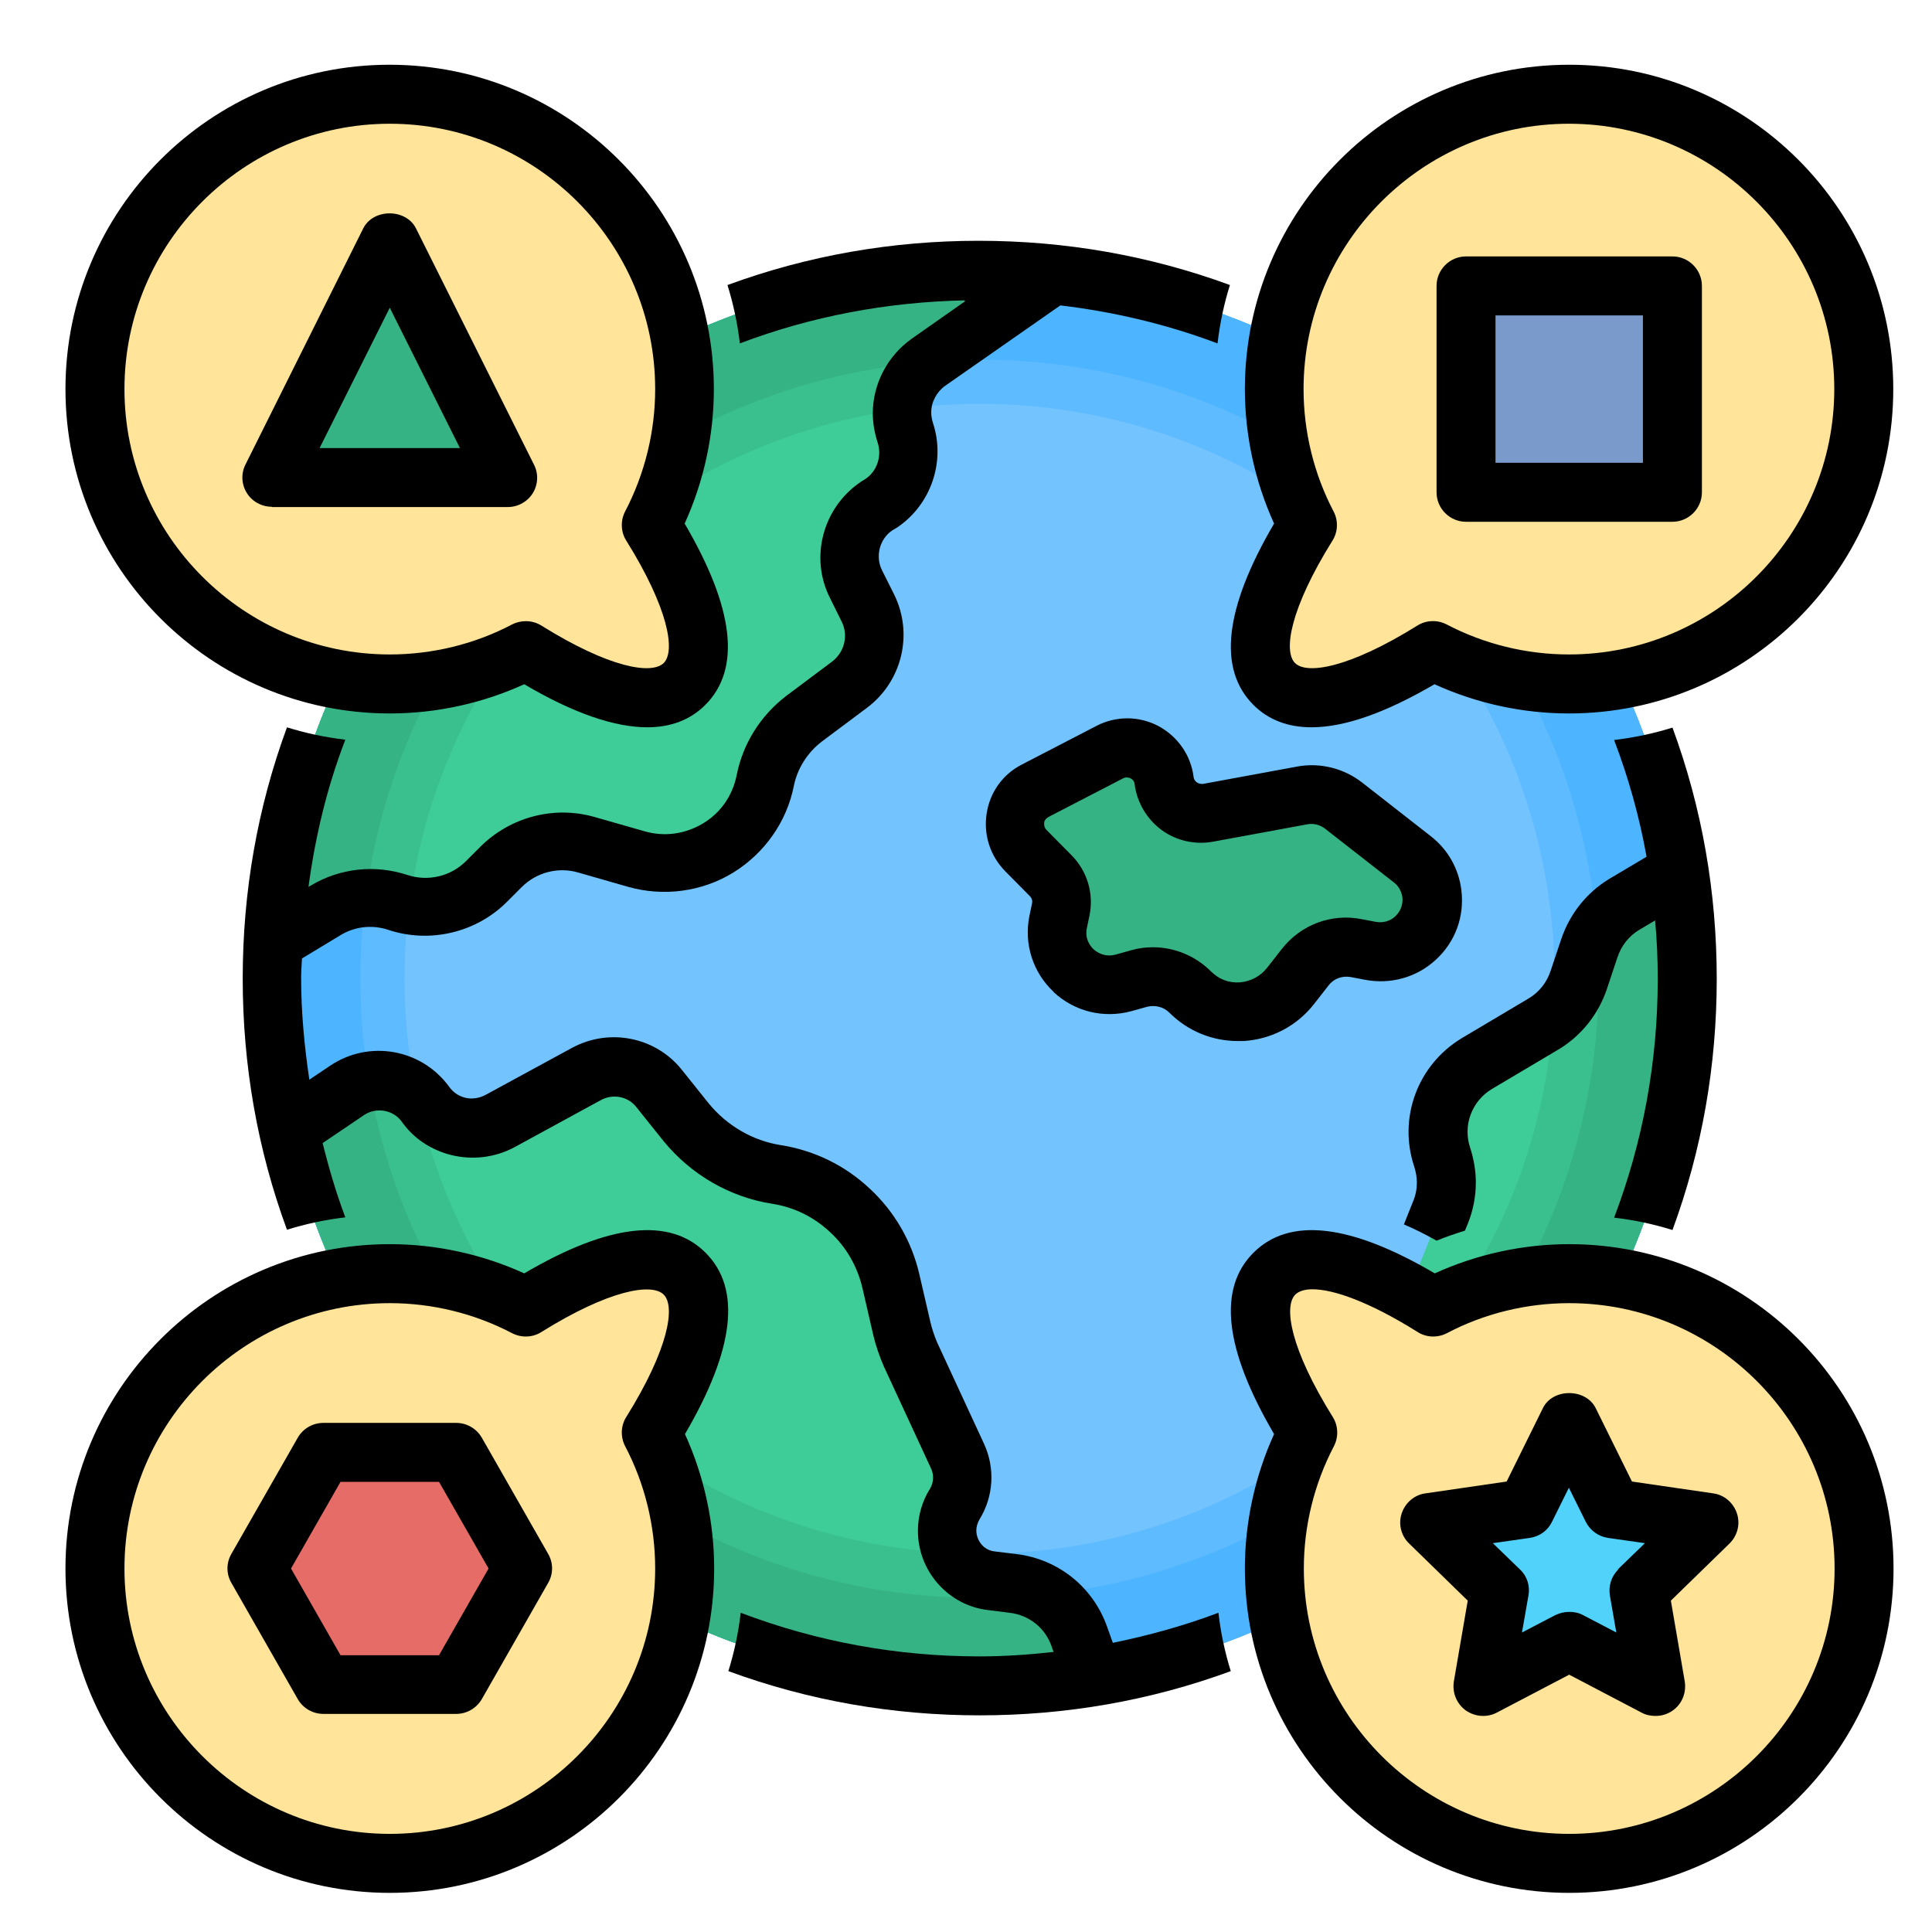
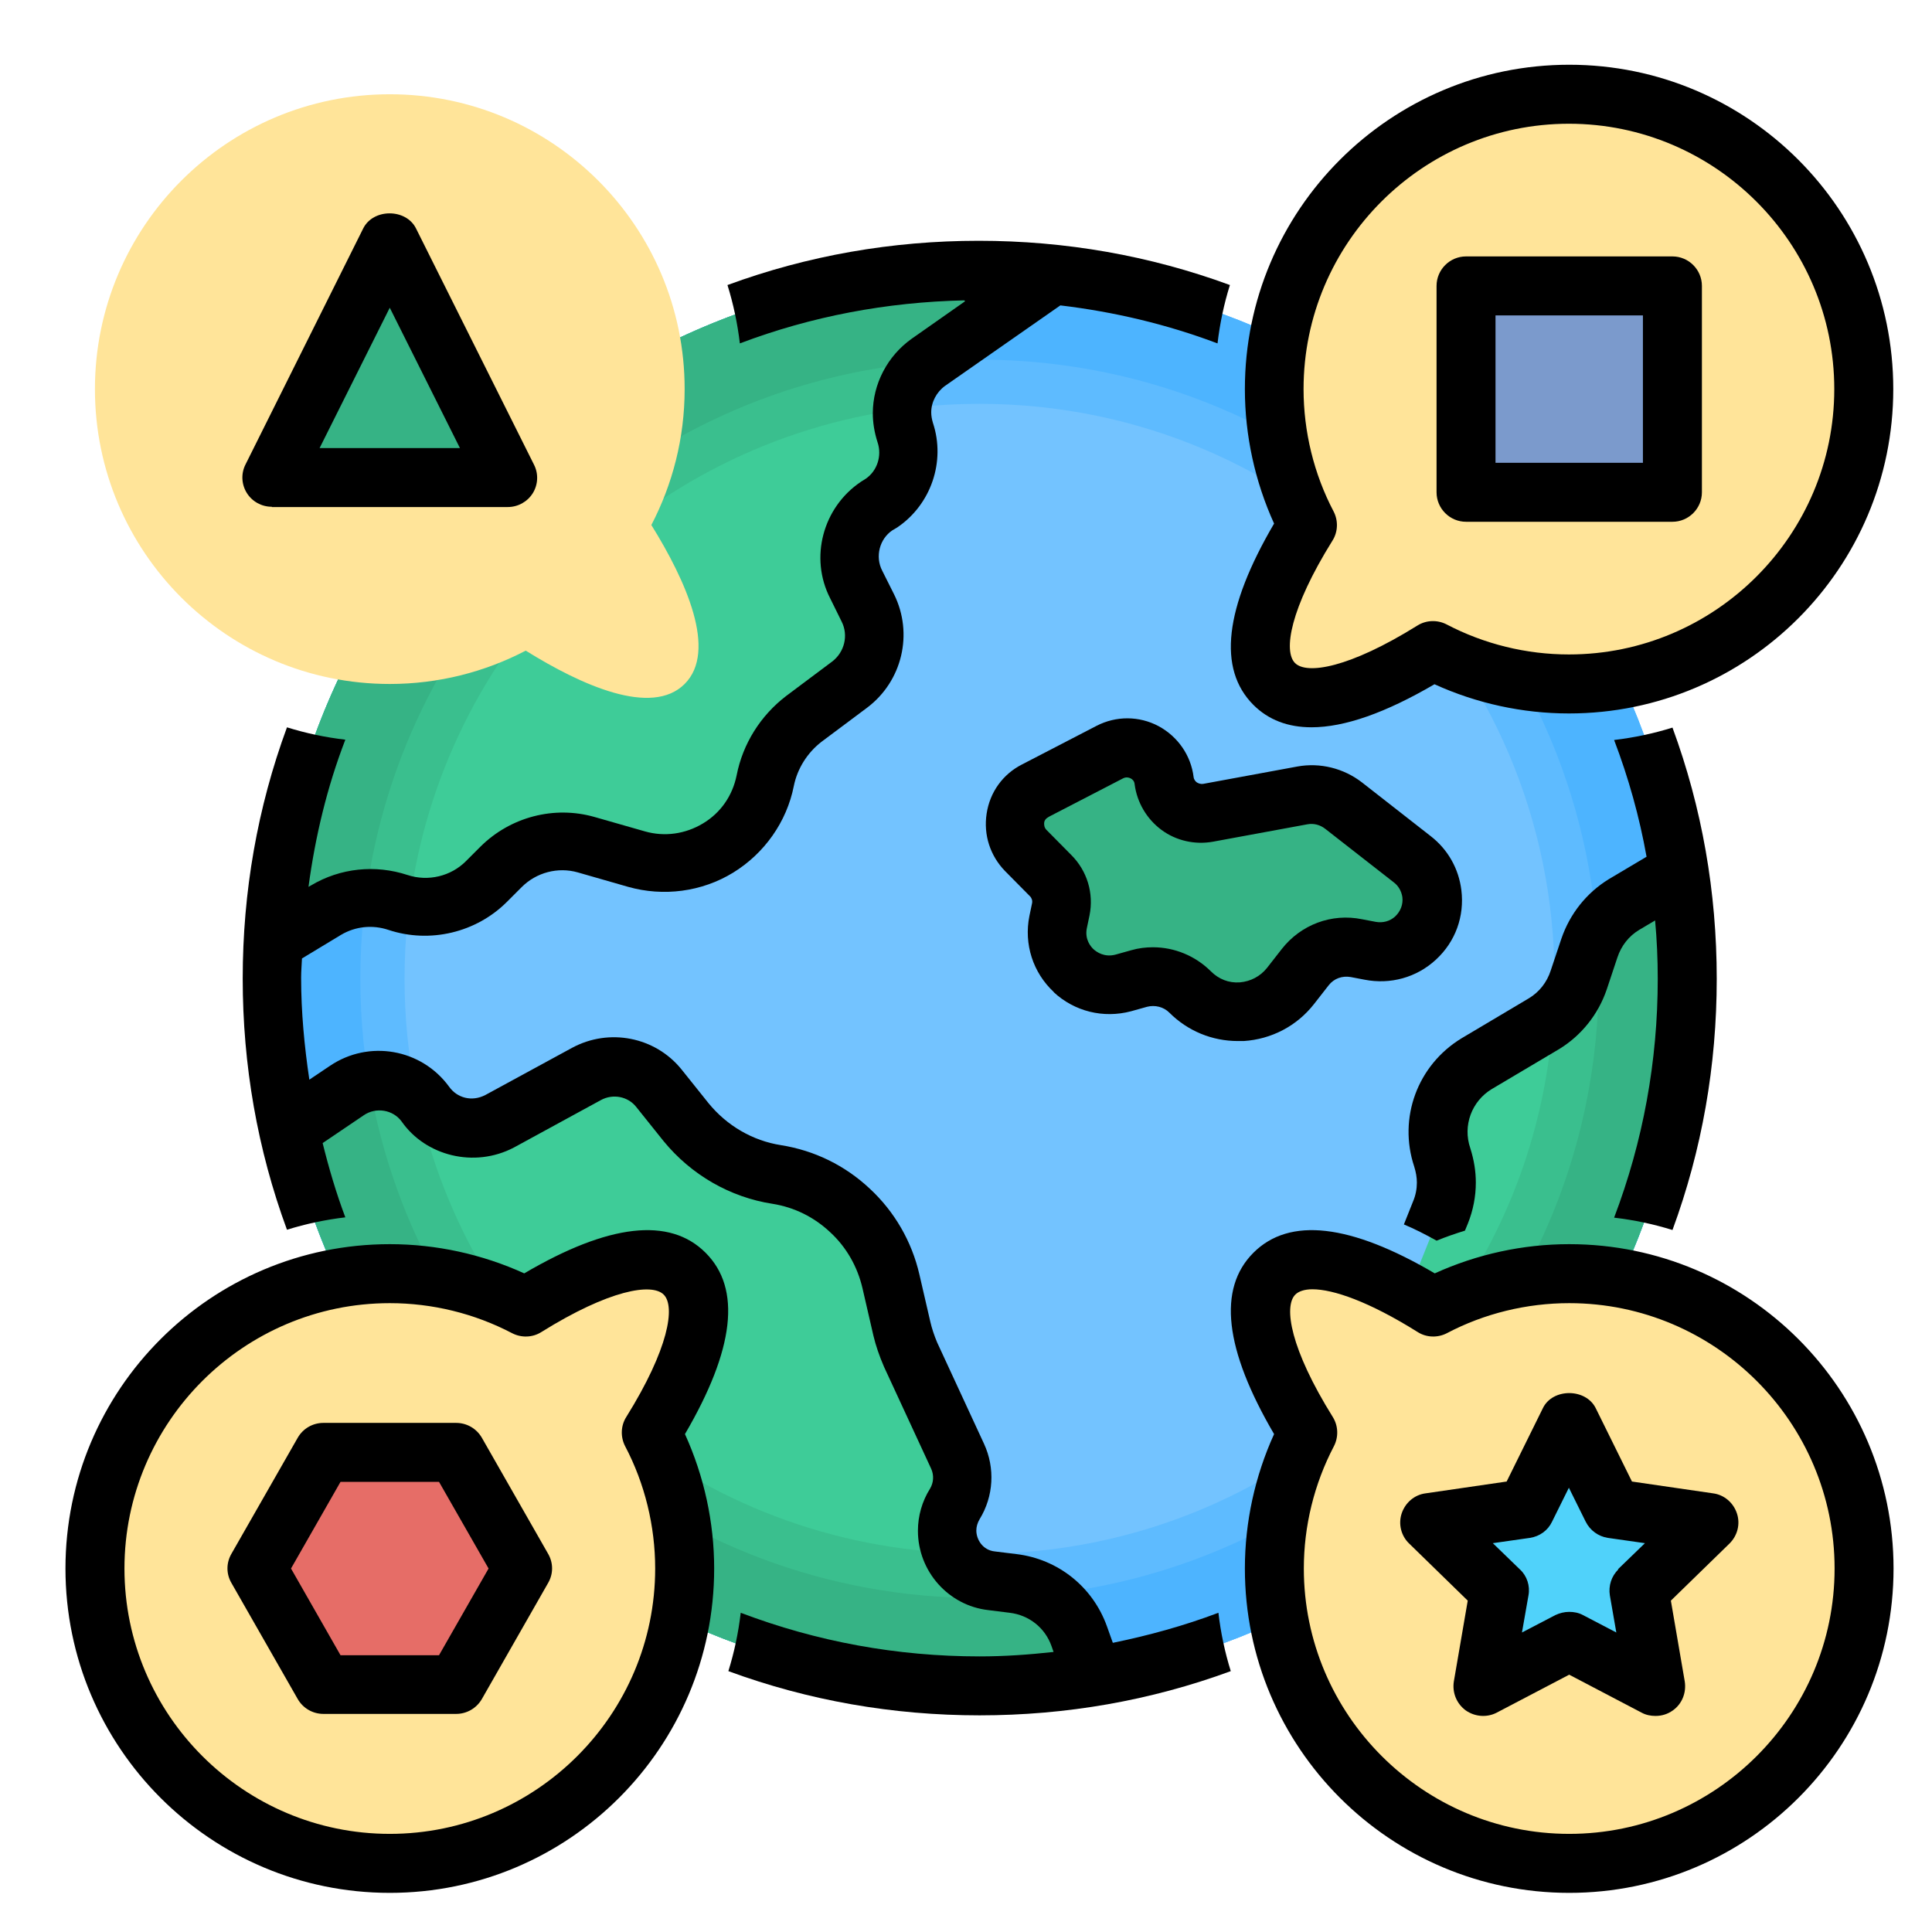
<svg xmlns="http://www.w3.org/2000/svg" width="43" height="43" viewBox="0 0 43 43" fill="none">
  <g clip-path="url(#clip0_3003_18001)">
    <path d="M21.801 37.535C30.499 37.535 37.551 30.484 37.551 21.785C37.551 13.087 30.499 6.035 21.801 6.035C13.102 6.035 6.051 13.087 6.051 21.785C6.051 30.484 13.102 37.535 21.801 37.535Z" fill="#73C3FF" />
    <path d="M21.801 6.035C13.105 6.035 6.051 13.09 6.051 21.785C6.051 30.48 13.105 37.535 21.801 37.535C30.496 37.535 37.551 30.48 37.551 21.785C37.551 13.09 30.496 6.035 21.801 6.035ZM21.801 34.582C14.733 34.582 9.004 28.853 9.004 21.785C9.004 14.717 14.733 8.988 21.801 8.988C28.869 8.988 34.598 14.717 34.598 21.785C34.598 28.853 28.869 34.582 21.801 34.582Z" fill="#5EBBFF" />
    <path d="M21.801 6.035C13.105 6.035 6.051 13.09 6.051 21.785C6.051 30.48 13.105 37.535 21.801 37.535C30.496 37.535 37.551 30.48 37.551 21.785C37.551 13.09 30.496 6.035 21.801 6.035ZM21.801 35.566C14.188 35.566 8.02 29.398 8.02 21.785C8.02 14.173 14.188 8.004 21.801 8.004C29.413 8.004 35.582 14.173 35.582 21.785C35.582 29.398 29.413 35.566 21.801 35.566Z" fill="#4DB4FF" />
    <path d="M36.069 28.453C37.02 26.425 37.552 24.167 37.552 21.785C37.552 20.978 37.493 20.177 37.368 19.403L36.148 20.131C35.78 20.354 35.511 20.696 35.373 21.096L35.137 21.818C34.999 22.218 34.73 22.559 34.362 22.782L32.866 23.675C32.151 24.108 31.836 24.974 32.098 25.762C32.157 25.946 32.19 26.129 32.19 26.32C32.19 26.549 32.144 26.773 32.059 26.983L31.344 28.767C31.534 28.866 31.724 28.977 31.902 29.089C32.807 28.617 33.837 28.348 34.927 28.348C35.314 28.348 35.701 28.38 36.069 28.453Z" fill="#3ECC98" />
    <path d="M24.34 37.325C23.513 37.463 22.667 37.535 21.8 37.535C14.267 37.535 7.967 32.239 6.418 25.165L7.717 24.285C8.288 23.898 9.063 24.036 9.47 24.594C9.712 24.942 10.106 25.125 10.506 25.125C10.71 25.125 10.92 25.073 11.117 24.968L13.053 23.911C13.597 23.616 14.273 23.747 14.661 24.226L15.264 24.981C15.776 25.604 16.491 26.024 17.285 26.149C17.916 26.247 18.48 26.536 18.919 26.95C19.366 27.363 19.687 27.914 19.832 28.531L20.075 29.581C20.12 29.778 20.186 29.968 20.265 30.152L21.315 32.423C21.472 32.764 21.446 33.164 21.249 33.486C21.131 33.676 21.079 33.88 21.079 34.077C21.079 34.621 21.479 35.127 22.076 35.192L22.542 35.251C23.218 35.33 23.789 35.783 24.019 36.426L24.34 37.325Z" fill="#3ECC98" />
    <path d="M23.461 6.12C22.916 6.061 22.365 6.035 21.801 6.035C13.374 6.035 6.49 12.657 6.07 20.985L7.258 20.269C7.744 19.98 8.328 19.921 8.859 20.099C9.056 20.164 9.26 20.197 9.463 20.197C9.968 20.197 10.461 20 10.828 19.633L11.156 19.305C11.648 18.812 12.377 18.622 13.046 18.812L14.168 19.134C15.455 19.501 16.774 18.694 17.036 17.388C17.148 16.837 17.456 16.351 17.902 16.01L18.913 15.255C19.445 14.855 19.615 14.133 19.32 13.543L19.064 13.024C18.749 12.407 18.953 11.653 19.53 11.265L19.615 11.213C20.127 10.865 20.35 10.222 20.153 9.631C20.108 9.487 20.081 9.343 20.081 9.198C20.081 8.759 20.298 8.339 20.672 8.07L23.461 6.12Z" fill="#3ECC98" />
    <path d="M37.552 21.785C37.552 24.167 37.02 26.425 36.069 28.453C35.701 28.38 35.314 28.348 34.927 28.348C34.067 28.348 33.247 28.518 32.492 28.82C33.68 27.022 34.422 24.909 34.566 22.632C34.828 22.422 35.025 22.139 35.137 21.818L35.373 21.096C35.511 20.696 35.78 20.354 36.148 20.131L37.368 19.403C37.493 20.177 37.552 20.978 37.552 21.785Z" fill="#3ABF8E" />
    <path d="M24.34 37.325C23.513 37.463 22.667 37.535 21.8 37.535C14.267 37.535 7.967 32.239 6.418 25.165L7.717 24.286C8.203 23.957 8.84 24.01 9.273 24.378C10.428 30.008 15.284 34.293 21.197 34.562C21.348 34.897 21.663 35.147 22.076 35.193L22.542 35.252C23.218 35.33 23.789 35.783 24.019 36.426L24.34 37.325Z" fill="#3ABF8E" />
    <path d="M23.461 6.12L20.672 8.07C20.324 8.319 20.114 8.7 20.088 9.106C14.359 9.868 9.837 14.422 9.109 20.158C9.023 20.145 8.938 20.125 8.859 20.099C8.328 19.921 7.744 19.98 7.258 20.269L6.07 20.985C6.49 12.657 13.374 6.035 21.801 6.035C22.365 6.035 22.916 6.061 23.461 6.12Z" fill="#3ABF8E" />
    <path d="M37.55 21.785C37.55 24.167 37.018 26.425 36.067 28.453C35.699 28.38 35.312 28.348 34.925 28.348C34.564 28.348 34.216 28.374 33.875 28.439C34.958 26.471 35.581 24.2 35.581 21.785C35.581 21.437 35.568 21.089 35.535 20.748C35.686 20.499 35.89 20.289 36.146 20.131L37.366 19.403C37.491 20.177 37.55 20.978 37.55 21.785Z" fill="#36B385" />
    <path d="M24.34 37.325C23.513 37.463 22.667 37.535 21.8 37.535C14.267 37.535 7.967 32.239 6.418 25.165L7.717 24.285C7.868 24.18 8.039 24.115 8.216 24.088C9.305 30.605 14.976 35.566 21.8 35.566C22.286 35.566 22.772 35.54 23.244 35.487C23.599 35.697 23.874 36.026 24.019 36.426L24.34 37.325Z" fill="#36B385" />
    <path d="M23.461 6.12L20.698 8.056H20.692C14.188 8.568 8.958 13.595 8.137 20.007C7.829 20.02 7.527 20.112 7.258 20.269L6.07 20.985C6.49 12.657 13.374 6.035 21.801 6.035C22.365 6.035 22.916 6.061 23.461 6.12Z" fill="#36B385" />
    <path d="M31.429 19.127L29.9 17.933C29.638 17.73 29.31 17.651 28.982 17.71L26.882 18.097C26.409 18.182 25.963 17.854 25.904 17.382C25.832 16.804 25.208 16.476 24.696 16.745L23.036 17.605C22.537 17.861 22.432 18.53 22.826 18.931L23.377 19.488C23.574 19.685 23.659 19.967 23.607 20.243L23.548 20.525C23.377 21.378 24.165 22.113 24.998 21.884L25.346 21.785C25.753 21.674 26.186 21.785 26.481 22.087C27.111 22.724 28.161 22.658 28.712 21.949L29.041 21.529C29.31 21.188 29.749 21.024 30.176 21.109L30.484 21.168C31.252 21.326 31.954 20.676 31.856 19.895C31.817 19.593 31.659 19.318 31.423 19.127H31.429Z" fill="#36B385" />
    <path d="M11.701 14.481C12.935 15.249 14.503 15.958 15.238 15.223C15.973 14.488 15.264 12.919 14.497 11.685C14.969 10.78 15.238 9.75 15.238 8.66C15.238 5.038 12.298 2.098 8.676 2.098C5.053 2.098 2.113 5.038 2.113 8.66C2.113 12.283 5.053 15.223 8.676 15.223C9.765 15.223 10.796 14.954 11.701 14.481Z" fill="#FFE499" />
    <path d="M34.926 15.223C38.549 15.223 41.489 12.283 41.489 8.66C41.489 5.038 38.549 2.098 34.926 2.098C31.304 2.098 28.364 5.038 28.364 8.66C28.364 9.75 28.633 10.78 29.105 11.685C28.337 12.919 27.629 14.488 28.364 15.223C29.099 15.958 30.667 15.249 31.901 14.481C32.807 14.954 33.837 15.223 34.926 15.223Z" fill="#FFE499" />
    <path d="M31.901 29.089C30.667 28.321 29.099 27.613 28.364 28.348C27.629 29.083 28.337 30.651 29.105 31.885C28.633 32.791 28.364 33.821 28.364 34.91C28.364 38.533 31.304 41.473 34.926 41.473C38.549 41.473 41.489 38.533 41.489 34.91C41.489 31.288 38.549 28.348 34.926 28.348C33.837 28.348 32.807 28.617 31.901 29.089Z" fill="#FFE499" />
    <path d="M8.676 28.348C5.053 28.348 2.113 31.288 2.113 34.91C2.113 38.533 5.053 41.473 8.676 41.473C12.298 41.473 15.238 38.533 15.238 34.91C15.238 33.821 14.969 32.791 14.497 31.885C15.264 30.651 15.973 29.083 15.238 28.348C14.503 27.613 12.935 28.321 11.701 29.089C10.796 28.617 9.765 28.348 8.676 28.348Z" fill="#FFE499" />
    <path d="M34.924 31.629L35.883 33.571L38.028 33.886L36.48 35.396L36.841 37.535L34.924 36.525L33.008 37.535L33.369 35.396L31.82 33.886L33.966 33.571L34.924 31.629Z" fill="#50D2FA" />
    <path d="M32.629 6.363H37.223V10.957H32.629V6.363Z" fill="#7B9ACC" />
    <path d="M11.301 10.629H6.051L8.676 5.379L11.301 10.629Z" fill="#36B385" />
    <path d="M10.152 32.325H7.199L5.723 34.91L7.199 37.496H10.152L11.629 34.91L10.152 32.325Z" fill="#E66D67" />
    <path d="M21.48 6.705L20.293 7.538C19.748 7.925 19.426 8.549 19.426 9.198C19.426 9.402 19.459 9.618 19.531 9.842C19.636 10.15 19.518 10.485 19.269 10.655L19.164 10.721C18.311 11.292 18.015 12.414 18.475 13.313L18.731 13.832C18.888 14.14 18.796 14.514 18.521 14.724L17.504 15.485C16.926 15.925 16.532 16.555 16.395 17.257C16.303 17.71 16.04 18.091 15.646 18.327C15.253 18.563 14.793 18.629 14.354 18.504L13.231 18.183C12.332 17.927 11.361 18.183 10.698 18.839L10.37 19.167C10.036 19.502 9.53 19.626 9.071 19.475C8.355 19.239 7.575 19.318 6.925 19.705L6.866 19.738C7.017 18.616 7.279 17.52 7.686 16.463C7.24 16.411 6.807 16.319 6.387 16.188C5.73 17.973 5.402 19.849 5.402 21.779C5.402 23.708 5.73 25.585 6.387 27.37C6.807 27.239 7.24 27.147 7.686 27.094C7.483 26.556 7.319 25.998 7.181 25.441L8.093 24.824C8.369 24.633 8.749 24.699 8.94 24.962C9.471 25.723 10.554 26.005 11.44 25.539L13.376 24.483C13.645 24.338 13.973 24.404 14.157 24.633L14.767 25.395C15.384 26.149 16.25 26.648 17.195 26.793C17.681 26.871 18.12 27.088 18.481 27.429C18.836 27.757 19.085 28.19 19.197 28.676L19.439 29.726C19.492 29.949 19.571 30.179 19.676 30.422L20.726 32.692C20.791 32.837 20.778 33.001 20.7 33.132C20.522 33.414 20.43 33.742 20.43 34.07C20.43 34.976 21.113 35.737 21.999 35.836L22.471 35.895C22.904 35.947 23.259 36.229 23.403 36.636L23.449 36.767C22.904 36.827 22.36 36.866 21.802 36.866C19.965 36.866 18.18 36.538 16.486 35.895C16.434 36.341 16.342 36.774 16.211 37.194C17.996 37.85 19.873 38.178 21.802 38.178C23.731 38.178 25.608 37.85 27.393 37.194C27.262 36.774 27.17 36.341 27.118 35.895C26.356 36.183 25.569 36.4 24.768 36.564L24.637 36.197C24.322 35.317 23.548 34.7 22.622 34.589L22.143 34.53C21.874 34.503 21.73 34.267 21.73 34.064C21.73 33.978 21.756 33.893 21.802 33.814C22.117 33.303 22.15 32.672 21.901 32.134L20.857 29.877C20.791 29.719 20.739 29.562 20.706 29.418L20.463 28.367C20.293 27.626 19.905 26.963 19.361 26.458C18.809 25.939 18.127 25.605 17.379 25.487C16.749 25.388 16.178 25.053 15.771 24.555L15.167 23.8C14.583 23.078 13.559 22.875 12.733 23.321L10.803 24.371C10.501 24.528 10.173 24.437 9.996 24.187C9.379 23.341 8.211 23.137 7.345 23.721L6.885 24.03C6.774 23.282 6.702 22.527 6.702 21.759C6.702 21.615 6.715 21.477 6.721 21.332L7.588 20.808C7.909 20.617 8.29 20.578 8.644 20.696C9.57 21.004 10.6 20.755 11.282 20.073L11.611 19.744C11.939 19.416 12.418 19.292 12.857 19.416L13.979 19.738C14.767 19.961 15.62 19.849 16.316 19.423C17.011 18.996 17.51 18.294 17.668 17.493C17.746 17.106 17.97 16.752 18.285 16.509L19.295 15.754C20.083 15.164 20.332 14.101 19.899 13.228L19.636 12.703C19.472 12.388 19.577 11.994 19.86 11.804L19.971 11.738C20.726 11.226 21.047 10.268 20.765 9.415C20.739 9.33 20.726 9.251 20.726 9.179C20.726 8.949 20.844 8.726 21.034 8.588L23.6 6.797C24.801 6.941 25.969 7.217 27.098 7.643C27.151 7.197 27.242 6.764 27.374 6.344C25.589 5.688 23.712 5.359 21.782 5.359C19.853 5.359 17.976 5.688 16.191 6.344C16.322 6.764 16.414 7.197 16.467 7.643C18.061 7.039 19.735 6.724 21.461 6.685L21.48 6.705Z" fill="black" />
    <path d="M37.224 27.376C37.881 25.591 38.209 23.715 38.209 21.785C38.209 19.856 37.881 17.979 37.224 16.194C36.804 16.325 36.371 16.417 35.925 16.47C36.247 17.316 36.489 18.182 36.647 19.068L35.807 19.567C35.315 19.869 34.941 20.335 34.751 20.893L34.514 21.601C34.429 21.864 34.258 22.08 34.029 22.218L32.526 23.111C31.548 23.708 31.115 24.883 31.476 25.965C31.515 26.09 31.535 26.208 31.535 26.32C31.535 26.458 31.509 26.602 31.45 26.74L31.246 27.252C31.482 27.35 31.725 27.475 31.974 27.613C32.184 27.527 32.395 27.455 32.605 27.39L32.67 27.232C32.788 26.937 32.847 26.628 32.847 26.32C32.847 26.07 32.808 25.821 32.723 25.552C32.552 25.053 32.755 24.509 33.202 24.239L34.705 23.347C35.197 23.045 35.571 22.579 35.761 22.021L35.997 21.313C36.083 21.05 36.253 20.834 36.483 20.696L36.837 20.486C36.877 20.912 36.896 21.345 36.896 21.785C36.896 23.623 36.568 25.408 35.925 27.101C36.371 27.153 36.804 27.245 37.224 27.376Z" fill="black" />
    <path d="M23.449 22.08C23.915 22.513 24.558 22.671 25.175 22.507L25.529 22.408C25.706 22.363 25.897 22.408 26.028 22.54C26.435 22.947 26.979 23.17 27.55 23.17H27.682C28.299 23.13 28.863 22.835 29.244 22.349L29.572 21.929C29.69 21.778 29.873 21.713 30.064 21.746L30.372 21.805C30.943 21.916 31.527 21.759 31.96 21.358C32.394 20.958 32.597 20.394 32.525 19.81C32.466 19.331 32.223 18.904 31.842 18.609L30.313 17.414C29.906 17.099 29.381 16.968 28.876 17.06L26.776 17.447C26.717 17.454 26.671 17.434 26.638 17.414C26.612 17.395 26.573 17.355 26.566 17.296C26.507 16.811 26.212 16.391 25.785 16.161C25.352 15.931 24.84 15.931 24.407 16.154L22.747 17.014C22.32 17.231 22.031 17.631 21.959 18.11C21.887 18.582 22.038 19.048 22.372 19.39L22.924 19.948C22.963 19.987 22.983 20.046 22.97 20.105L22.911 20.387C22.786 21.011 22.989 21.647 23.455 22.08H23.449ZM23.337 18.182L24.997 17.323C25.063 17.29 25.122 17.303 25.162 17.323C25.201 17.342 25.247 17.381 25.253 17.454C25.306 17.861 25.523 18.228 25.851 18.471C26.179 18.714 26.599 18.806 26.999 18.733L29.099 18.346C29.244 18.32 29.381 18.359 29.493 18.445L31.022 19.639C31.127 19.718 31.192 19.836 31.212 19.967C31.232 20.125 31.173 20.282 31.055 20.394C30.937 20.505 30.779 20.545 30.622 20.518L30.313 20.459C29.637 20.322 28.955 20.578 28.528 21.122L28.2 21.542C28.049 21.732 27.832 21.844 27.596 21.864C27.347 21.883 27.124 21.791 26.953 21.621C26.605 21.273 26.139 21.083 25.66 21.083C25.503 21.083 25.339 21.102 25.181 21.148L24.827 21.247C24.578 21.312 24.407 21.188 24.341 21.129C24.276 21.07 24.138 20.906 24.19 20.656L24.249 20.374C24.348 19.882 24.197 19.383 23.843 19.029L23.291 18.471C23.239 18.418 23.239 18.359 23.239 18.32C23.239 18.281 23.265 18.221 23.331 18.189L23.337 18.182Z" fill="black" />
    <path d="M38.127 33.237L36.322 32.974L35.515 31.34C35.292 30.894 34.557 30.894 34.34 31.34L33.533 32.974L31.729 33.237C31.479 33.269 31.276 33.447 31.197 33.683C31.118 33.919 31.184 34.182 31.361 34.352L32.667 35.625L32.358 37.423C32.319 37.673 32.418 37.916 32.621 38.067C32.825 38.211 33.093 38.231 33.31 38.119L34.925 37.273L36.539 38.119C36.637 38.172 36.742 38.191 36.847 38.191C36.985 38.191 37.116 38.152 37.234 38.067C37.438 37.922 37.536 37.673 37.497 37.423L37.188 35.625L38.495 34.352C38.672 34.175 38.737 33.919 38.658 33.683C38.58 33.447 38.376 33.269 38.127 33.237ZM36.02 34.93C35.863 35.081 35.797 35.297 35.83 35.507L35.974 36.334L35.233 35.947C35.135 35.894 35.029 35.875 34.925 35.875C34.819 35.875 34.715 35.901 34.616 35.947L33.874 36.334L34.019 35.507C34.058 35.297 33.986 35.074 33.828 34.93L33.225 34.346L34.052 34.228C34.268 34.195 34.452 34.063 34.544 33.867L34.918 33.112L35.292 33.867C35.39 34.063 35.574 34.195 35.784 34.228L36.611 34.346L36.007 34.93H36.02Z" fill="black" />
    <path d="M32.629 11.613H37.223C37.584 11.613 37.879 11.318 37.879 10.957V6.363C37.879 6.002 37.584 5.707 37.223 5.707H32.629C32.268 5.707 31.973 6.002 31.973 6.363V10.957C31.973 11.318 32.268 11.613 32.629 11.613ZM33.285 7.02H36.566V10.301H33.285V7.02Z" fill="black" />
    <path d="M6.05 11.285H11.3C11.53 11.285 11.739 11.167 11.858 10.977C11.976 10.787 11.989 10.544 11.884 10.34L9.259 5.084C9.036 4.637 8.307 4.637 8.084 5.084L5.466 10.334C5.361 10.537 5.374 10.78 5.492 10.97C5.61 11.161 5.82 11.279 6.05 11.279V11.285ZM8.675 6.849L10.237 9.973H7.113L8.675 6.849Z" fill="black" />
    <path d="M6.628 37.818C6.746 38.021 6.962 38.146 7.199 38.146H10.152C10.388 38.146 10.604 38.021 10.723 37.818L12.199 35.232C12.317 35.029 12.317 34.786 12.199 34.582L10.723 31.997C10.604 31.793 10.388 31.669 10.152 31.669H7.199C6.962 31.669 6.746 31.793 6.628 31.997L5.151 34.582C5.033 34.786 5.033 35.029 5.151 35.232L6.628 37.818ZM7.579 32.981H9.771L10.874 34.91L9.771 36.84H7.579L6.477 34.91L7.579 32.981Z" fill="black" />
-     <path d="M8.676 15.879C9.706 15.879 10.73 15.656 11.668 15.229C12.758 15.872 13.676 16.187 14.405 16.187C14.93 16.187 15.363 16.023 15.698 15.689C16.498 14.888 16.341 13.536 15.238 11.653C15.665 10.714 15.888 9.69 15.888 8.66C15.888 4.677 12.653 1.441 8.669 1.441C4.686 1.441 1.457 4.677 1.457 8.66C1.457 12.644 4.692 15.879 8.676 15.879ZM8.676 2.754C11.931 2.754 14.582 5.405 14.582 8.66C14.582 9.605 14.352 10.544 13.913 11.384C13.808 11.587 13.814 11.836 13.939 12.033C14.884 13.549 15.035 14.494 14.772 14.757C14.503 15.019 13.565 14.868 12.049 13.923C11.944 13.858 11.826 13.825 11.701 13.825C11.596 13.825 11.491 13.851 11.399 13.897C10.566 14.337 9.621 14.566 8.676 14.566C5.421 14.566 2.77 11.915 2.77 8.66C2.77 5.405 5.421 2.754 8.676 2.754Z" fill="black" />
    <path d="M27.897 15.689C28.232 16.023 28.665 16.187 29.19 16.187C29.925 16.187 30.837 15.866 31.927 15.229C32.865 15.656 33.889 15.879 34.919 15.879C38.903 15.879 42.138 12.644 42.138 8.66C42.138 4.677 38.909 1.441 34.926 1.441C30.942 1.441 27.707 4.677 27.707 8.66C27.707 9.69 27.93 10.714 28.357 11.653C27.254 13.536 27.097 14.888 27.897 15.689ZM29.682 11.384C29.243 10.55 29.013 9.605 29.013 8.66C29.013 5.405 31.664 2.754 34.919 2.754C38.174 2.754 40.825 5.405 40.825 8.66C40.825 11.915 38.174 14.566 34.919 14.566C33.974 14.566 33.036 14.337 32.196 13.897C31.992 13.792 31.743 13.799 31.546 13.923C30.03 14.868 29.085 15.019 28.823 14.757C28.56 14.494 28.711 13.549 29.656 12.033C29.781 11.836 29.787 11.587 29.682 11.384Z" fill="black" />
    <path d="M34.926 27.691C33.895 27.691 32.872 27.914 31.933 28.341C30.056 27.238 28.698 27.081 27.897 27.882C27.097 28.682 27.254 30.034 28.357 31.918C27.93 32.856 27.707 33.88 27.707 34.91C27.707 38.894 30.942 42.129 34.926 42.129C38.909 42.129 42.144 38.894 42.144 34.91C42.144 30.927 38.909 27.691 34.926 27.691ZM34.926 40.816C31.671 40.816 29.019 38.165 29.019 34.91C29.019 33.965 29.249 33.027 29.689 32.187C29.794 31.983 29.787 31.734 29.663 31.537C28.718 30.021 28.567 29.076 28.829 28.814C28.901 28.741 29.033 28.695 29.21 28.695C29.669 28.695 30.463 28.964 31.553 29.647C31.749 29.772 31.999 29.778 32.202 29.673C33.036 29.233 33.981 29.004 34.926 29.004C38.181 29.004 40.832 31.655 40.832 34.91C40.832 38.165 38.181 40.816 34.926 40.816Z" fill="black" />
    <path d="M8.676 42.129C12.659 42.129 15.895 38.894 15.895 34.91C15.895 33.88 15.671 32.856 15.245 31.918C16.347 30.034 16.505 28.682 15.704 27.882C14.904 27.081 13.545 27.238 11.668 28.341C10.73 27.914 9.706 27.691 8.676 27.691C4.692 27.691 1.457 30.927 1.457 34.91C1.457 38.894 4.692 42.129 8.676 42.129ZM8.676 29.004C9.621 29.004 10.559 29.233 11.399 29.673C11.603 29.778 11.852 29.772 12.049 29.647C13.565 28.702 14.51 28.551 14.772 28.814C15.035 29.076 14.884 30.021 13.939 31.537C13.814 31.734 13.808 31.983 13.913 32.187C14.352 33.02 14.582 33.965 14.582 34.91C14.582 38.165 11.931 40.816 8.676 40.816C5.421 40.816 2.77 38.165 2.77 34.91C2.77 31.655 5.421 29.004 8.676 29.004Z" fill="black" />
  </g>
  <defs>
    <clipPath id="clip0_3003_18001">
      <rect width="42" height="42" fill="white" transform="translate(0.801 0.785)" />
    </clipPath>
  </defs>
</svg>